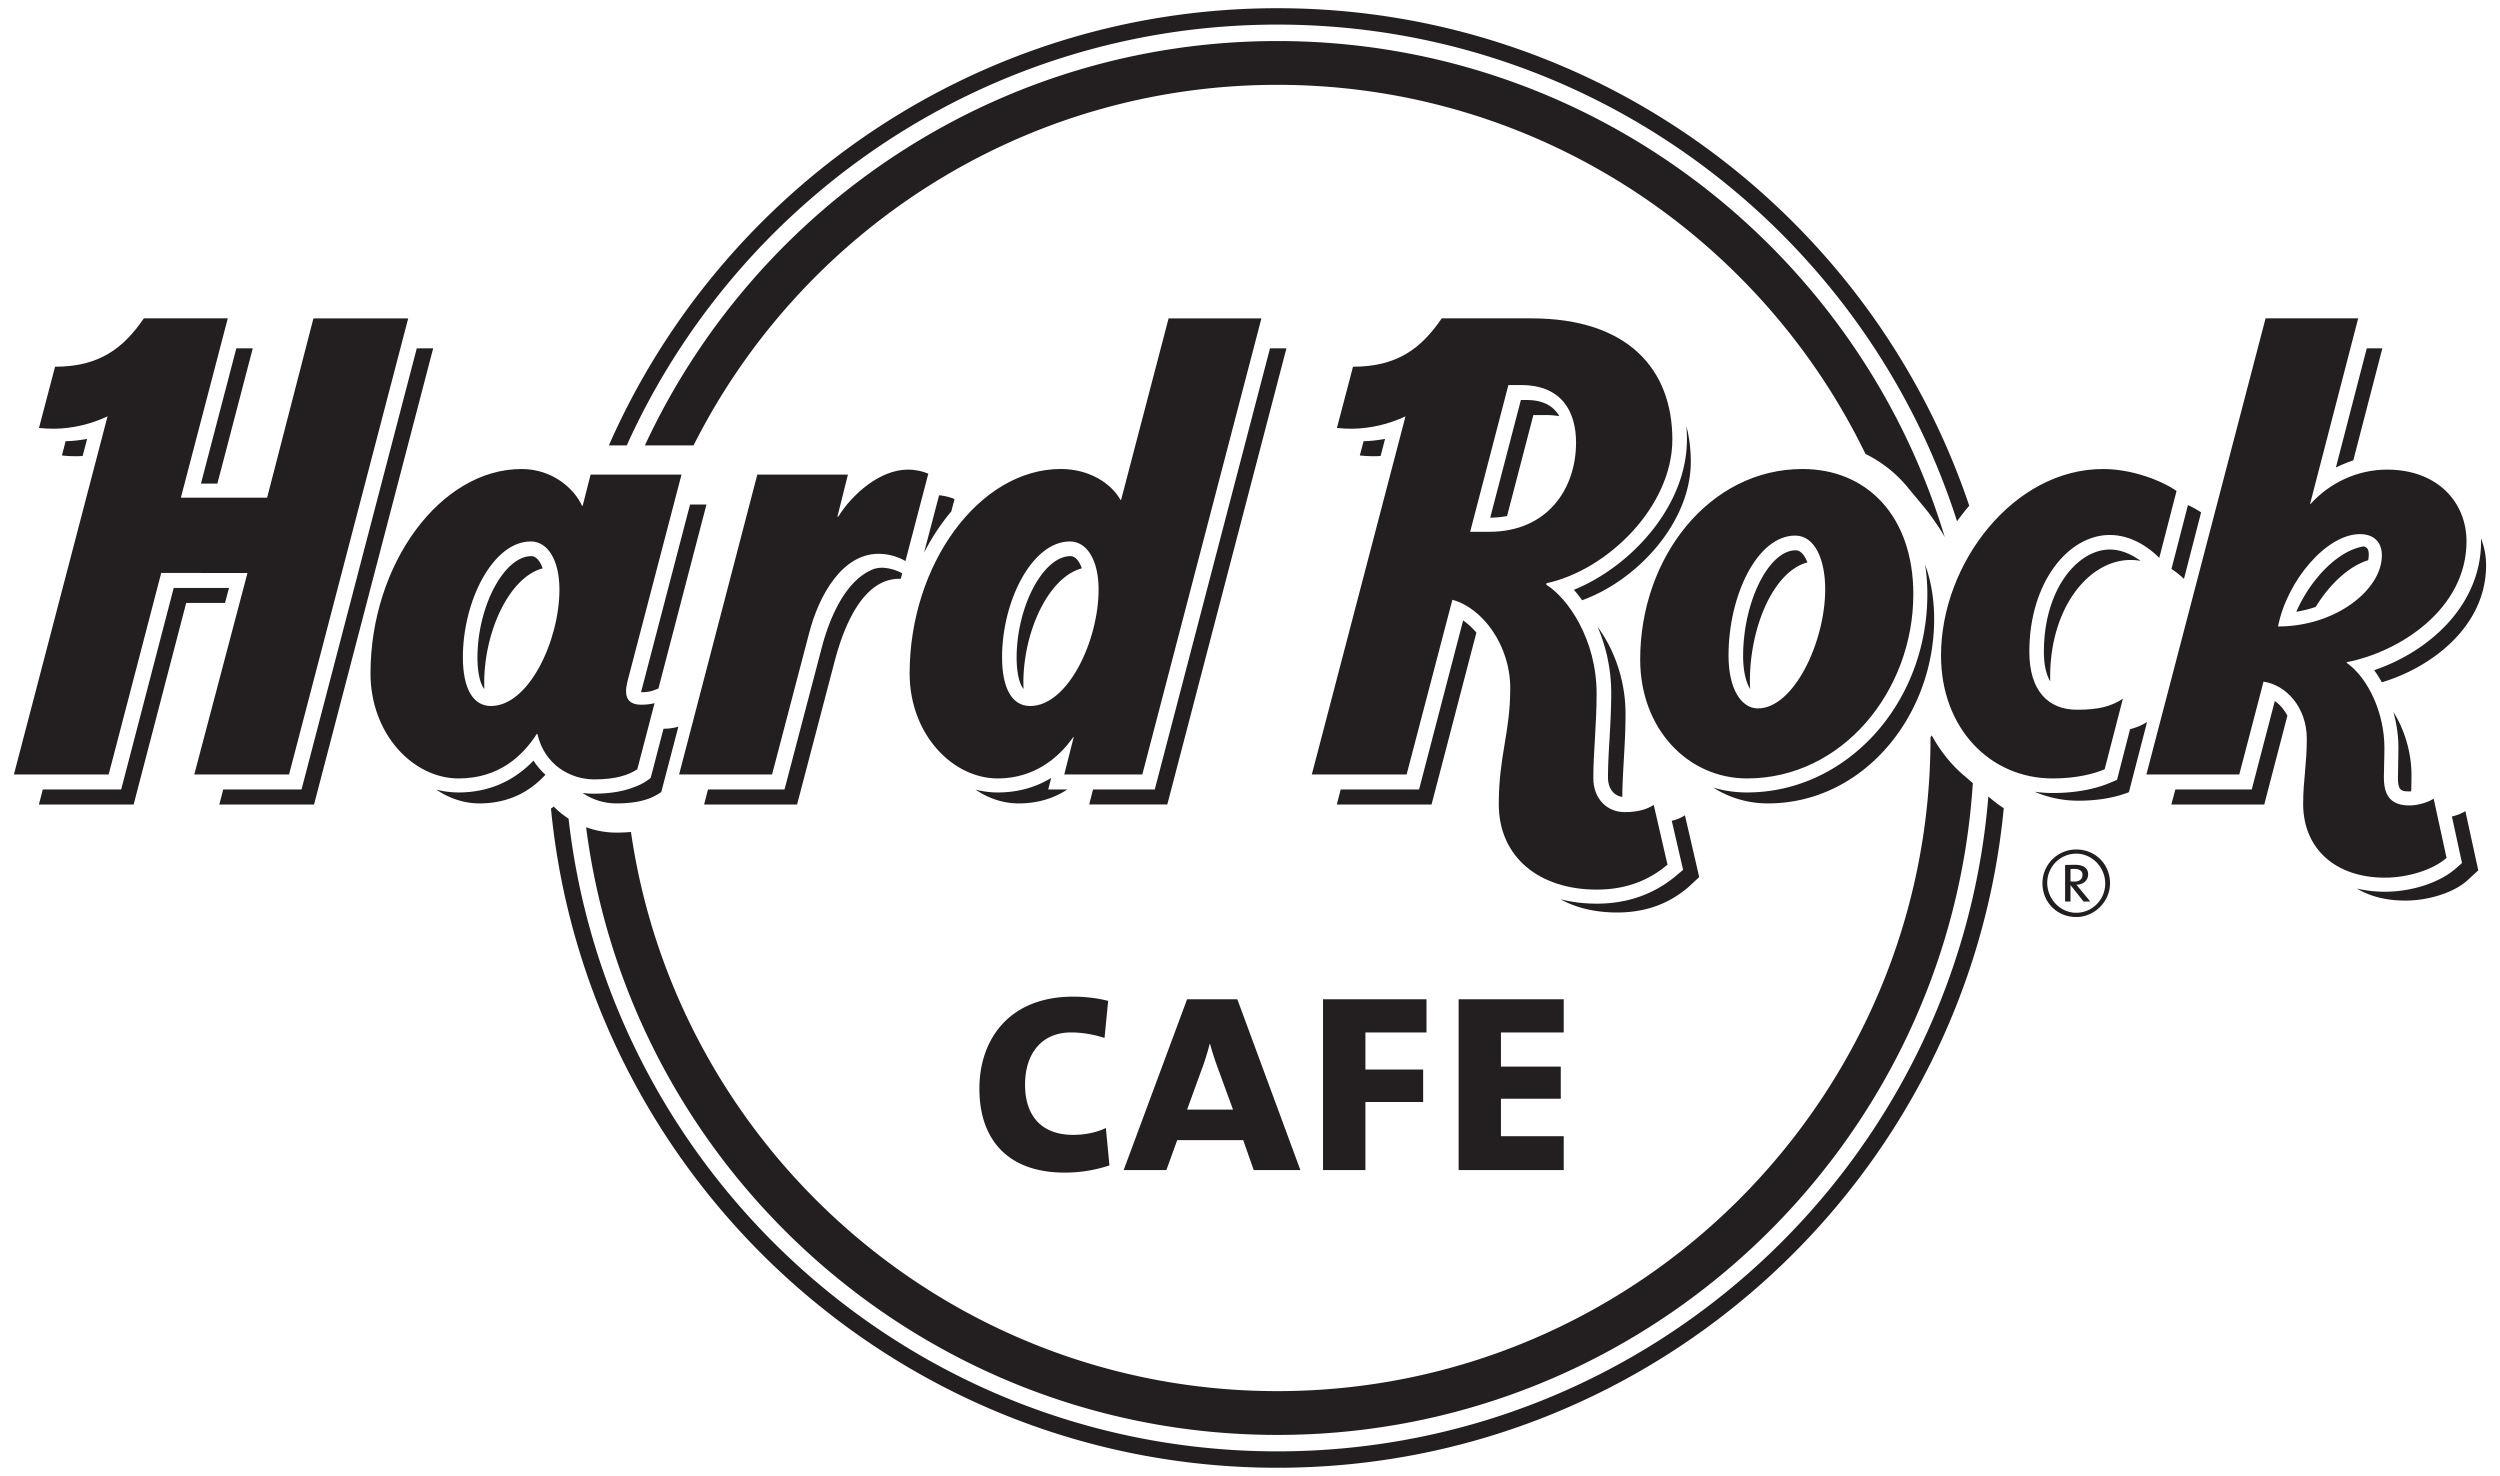
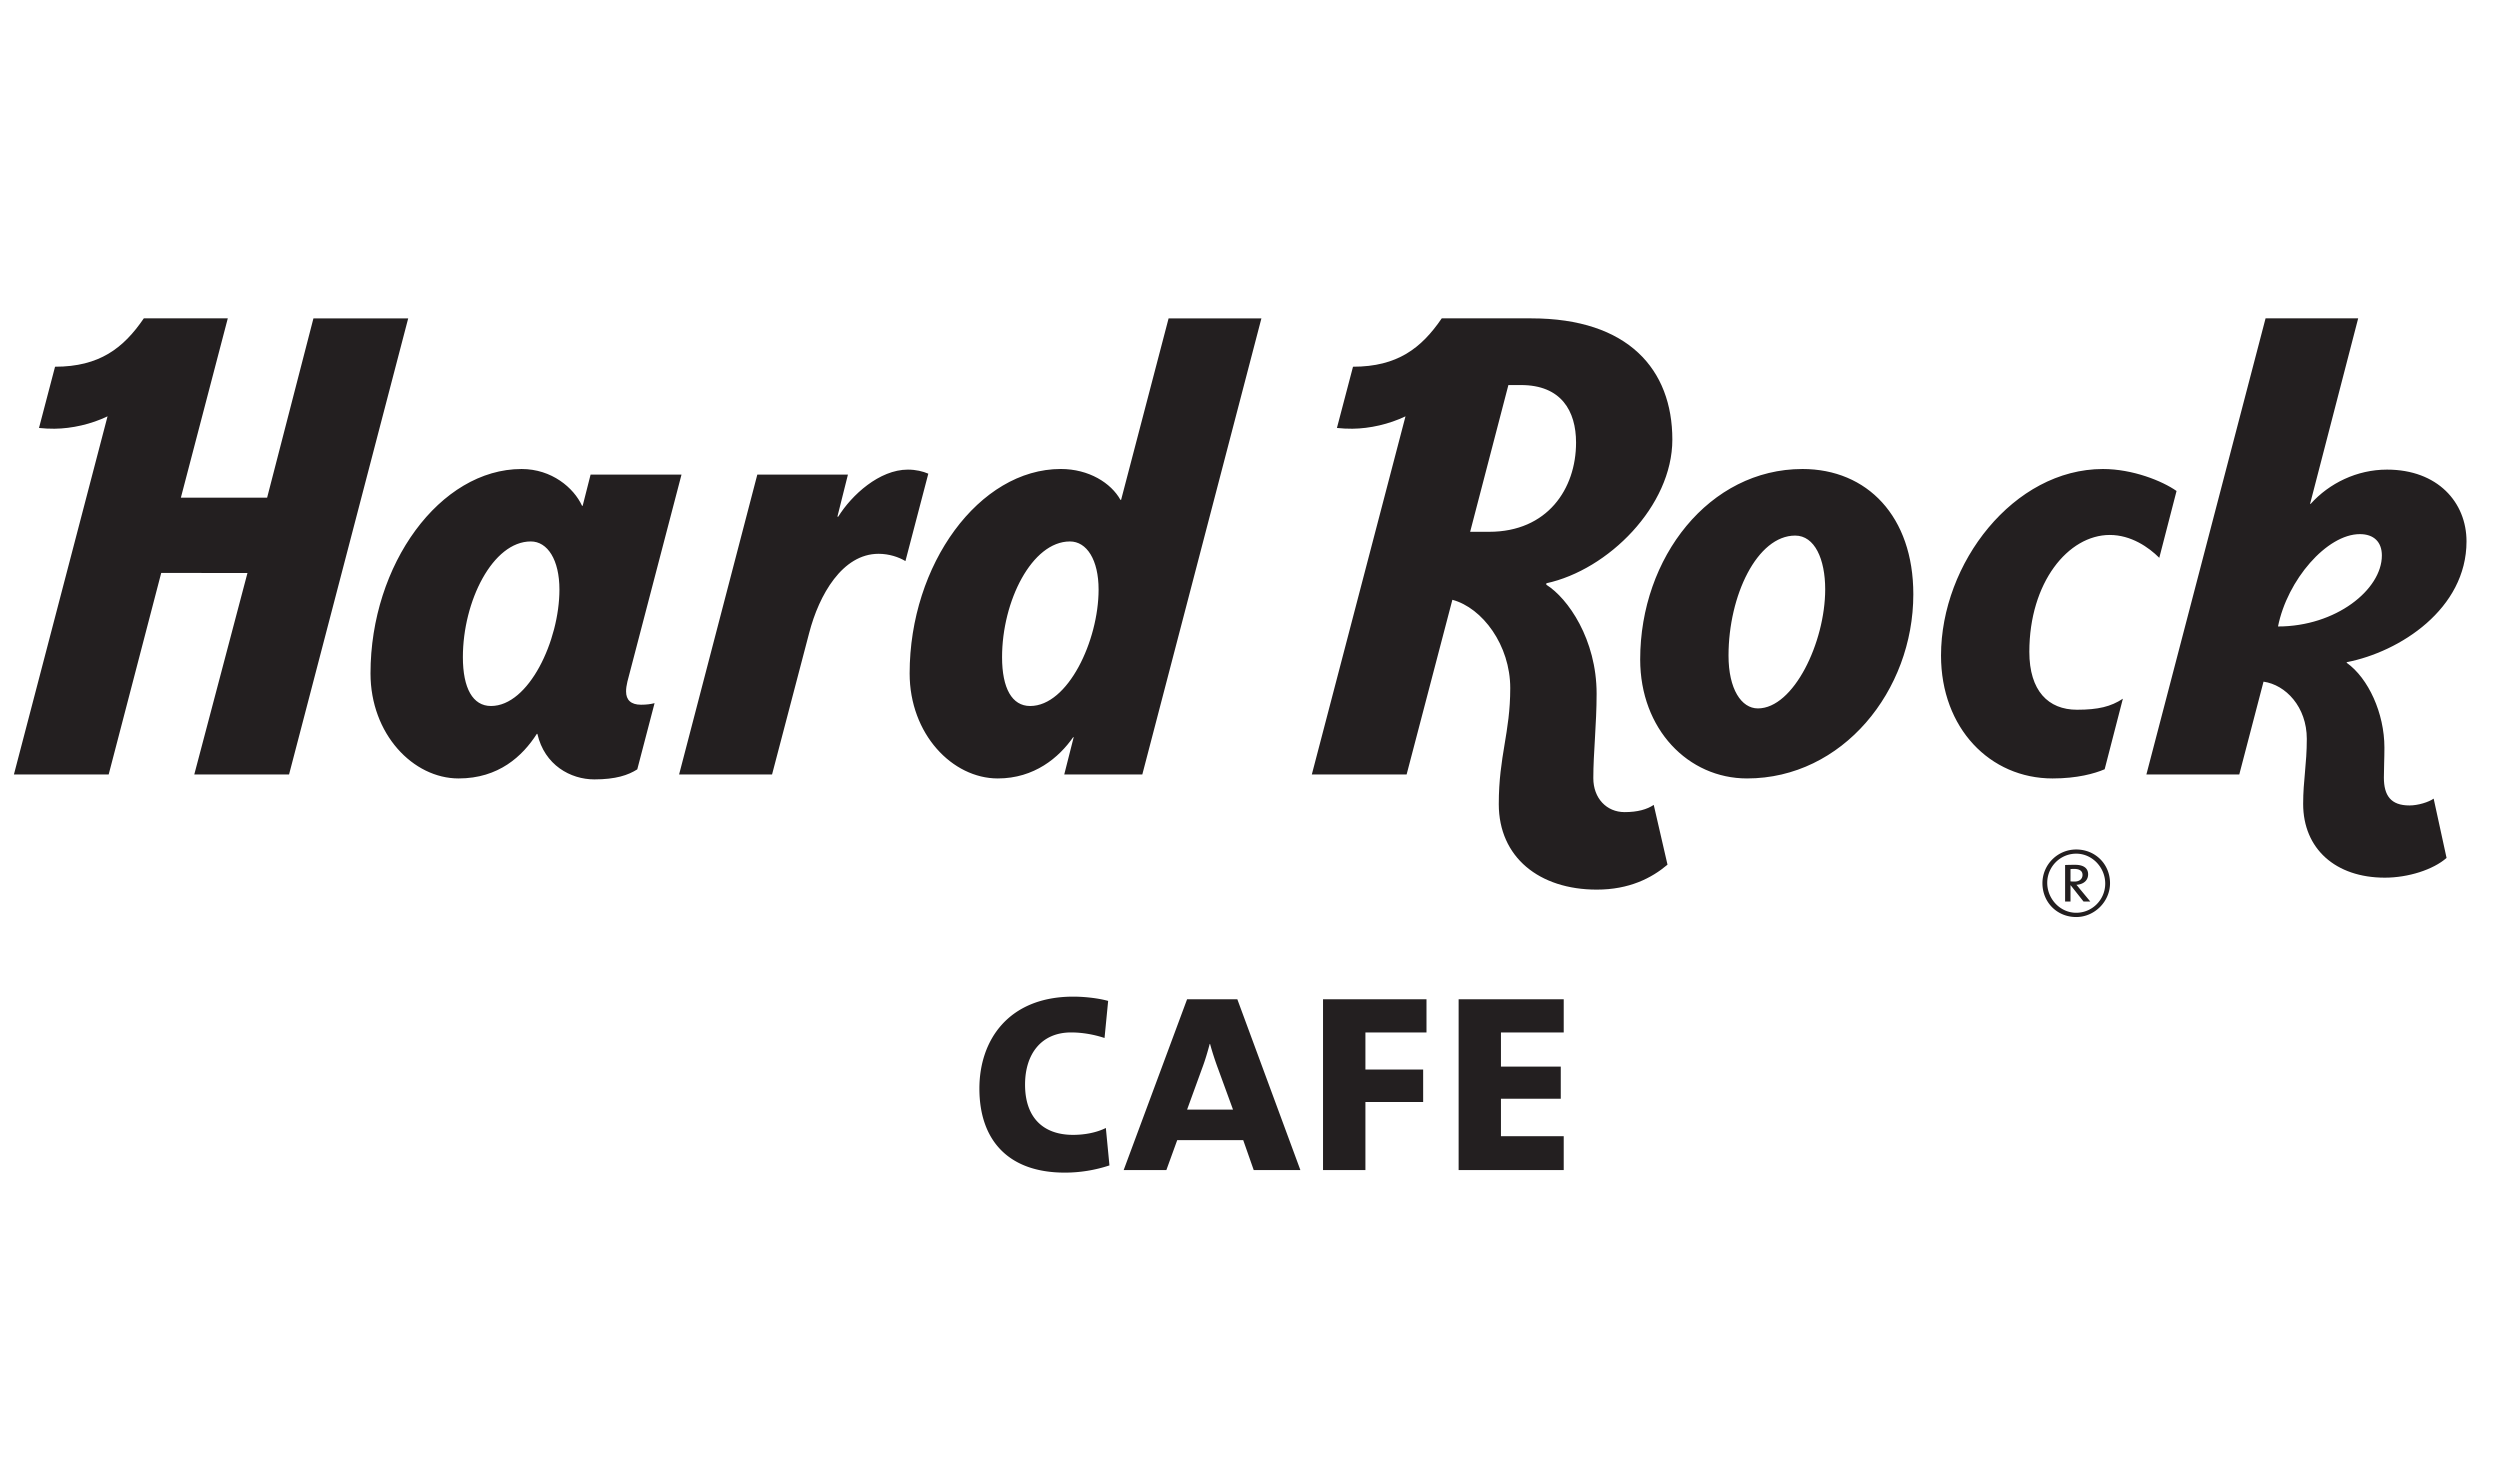
<svg xmlns="http://www.w3.org/2000/svg" version="1.0" width="735.523" height="434.246">
  <g fill="#231f20">
-     <path d="M375.81 422.169c108.612 0 197.732-84.853 204.613-191.764-1.358-1.16-2.512-2.164-2.512-2.164-3.905-3.291-7.08-7.353-9.585-11.893-.103.191-.232.362-.355.553v.225c0 105.949-86.198 192.154-192.16 192.154-96.569 0-176.725-71.602-190.174-164.504a47.65 47.65 0 01-4.294.184c-3.1 0-6.097-.567-8.903-1.577 12.93 100.705 99.204 178.786 203.37 178.786m0-410.093c-82.333 0-153.485 48.786-186.077 118.961h14.323C235.672 68.187 300.788 24.96 375.81 24.96c76.047 0 141.887 44.383 173.031 108.598a37.343 37.343 0 0112.78 10.267c3.796 4.554 5.066 6.09 5.565 6.745-.055-.109 3.365 4.452 4.977 7.449C546.725 73.684 468.337 12.076 375.81 12.076" />
-     <path d="M584.99 234.33c-8.793 107.717-99.237 192.673-209.18 192.673-107.71 0-196.707-81.563-208.531-186.153a25.006 25.006 0 01-4.356-3.55c-.266.212-.546.396-.819.608 10.5 108.672 102.324 193.921 213.706 193.921 111.431 0 203.289-85.31 213.714-194.044a39.331 39.331 0 01-4.533-3.455M184.4 131.037c32.927-72.912 106.345-123.8 191.41-123.8 93.516 0 172.921 61.483 199.97 146.125a75.22 75.22 0 013.59-4.574C550.768 63.812 470.325 2.416 375.812 2.416c-87.782 0-163.433 52.971-196.673 128.621h5.263" />
    <path d="M120.097 93.666L85.041 227.858H57.159l15.648-59.286H47.43l-15.457 59.286H4.093L31.64 122.49c-4.847 2.321-10.473 3.591-15.6 3.646-1.53.006-3.086-.055-4.567-.226l4.724-18.016c13.067 0 20.14-5.469 26.113-14.228h24.707L53.213 146.42H78.59l13.627-52.753h27.881m107.048 134.192l10.91-41.604c2.908-11.25 9.79-23.32 20.42-23.32 3.065 0 5.918.941 7.912 2.143l6.731-25.717c-1.59-.683-3.638-1.195-6.014-1.195-8.377 0-16.542 7.482-20.481 13.838h-.253l3.1-12.377h-26.66l-23.014 88.232h27.35m303.14-89.87c-27.363 0-47.728 25.983-47.728 56.022 0 20.542 14.125 35.016 31.438 35.016 28.066 0 48.923-25.752 48.923-54.193 0-22.898-13.566-36.846-32.633-36.846m-13.101 70.435c-4.834 0-8.637-5.64-8.637-15.545 0-17.676 8.432-35.303 19.614-35.303 5.749 0 8.828 6.936 8.828 15.811 0 15.56-9.278 35.037-19.805 35.037M343.812 93.666l-13.975 53.401h-.19c-2.766-4.97-9.286-9.087-17.553-9.087-23.997 0-44.471 28.073-44.471 60.133 0 17.873 12.575 30.913 25.936 30.913 10.738 0 18.01-6.145 22.174-12.139h.157l-2.779 10.971h22.966L371.12 93.666h-27.308m-40.73 114.046c-5.339 0-8.267-5.196-8.267-14.371 0-16.474 8.786-34.04 19.969-34.04 4.956 0 8.431 5.414 8.431 14.146 0 15.026-9.005 34.265-20.133 34.265m-110.502-.84c-1.106.287-2.383.464-3.987.464-2.983 0-4.397-1.413-4.397-3.891-.013-.84.13-1.816.39-2.909l15.92-60.91h-26.748l-2.335 9.189h-.177c-2.438-5.318-8.937-10.828-17.785-10.828-23.99 0-44.457 28.066-44.457 60.126 0 17.873 12.548 30.913 25.915 30.913 11.804 0 18.836-6.575 23.014-13.108h.17c2.103 9.189 9.756 13.388 16.76 13.388 6.302 0 9.982-1.257 12.63-2.957l5.087-19.477m-48.13.84c-5.34 0-8.268-5.196-8.268-14.371 0-16.474 8.786-34.04 19.983-34.04 4.936 0 8.424 5.414 8.424 14.153 0 15.02-9.012 34.258-20.14 34.258m333.5 31.22c-5.236 0-9.182-4.035-9.182-9.995 0-7.435.97-15.852.97-24.844 0-15.982-8.452-28.106-14.801-32.06l.02-.43c18.174-3.925 37.064-22.713 37.064-42.272 0-20.611-12.971-35.665-41.501-35.665h-26.346c-5.98 8.76-13.04 14.228-26.106 14.228l-4.732 18.016c1.489.171 3.032.232 4.568.226 5.12-.055 10.745-1.325 15.606-3.646l-27.56 105.368h27.888l13.463-51.394c8.848 2.37 17.027 13.354 17.027 25.984 0 13.224-3.373 19.867-3.373 34.135 0 15.634 11.927 25.15 28.837 25.15 9.504 0 16.098-3.358 20.802-7.338l-4.048-17.587c-1.973 1.311-4.704 2.124-8.595 2.124m-39.816-82.47h-5.605l11.251-43.175h3.714c11.804 0 16.194 7.592 16.194 16.924 0 13.648-8.459 26.25-25.554 26.25m158.913 35.316c0-20.406 11.429-34.387 23.67-34.387 6.246 0 11.448 3.604 14.561 6.724l5.08-19.662c-4.172-2.942-12.897-6.465-21.649-6.465-26.25 0-47.646 27.677-47.646 54.876 0 21.355 14.405 36.163 32.818 36.163 7.237 0 12.336-1.427 15.327-2.704l5.359-20.754c-3.51 2.321-7.25 3.243-13.49 3.243-8.466 0-14.03-5.564-14.03-17.034m111.827 45.195c-5.462 0-7.517-2.888-7.517-8.22 0-2.962.157-5.338.157-8.806 0-10.104-4.73-20.42-11.094-24.946v-.178c15.641-3.03 35.248-15.675 35.248-35.541 0-11.49-8.493-21.116-23.39-21.116-8.867 0-16.992 4.014-22.453 10.07h-.178l14.146-54.569h-27.247l-35.063 134.192h27.328l7.134-27.308c6.52.922 12.733 7.421 12.733 16.829 0 7.57-1.072 12.18-1.072 19.13 0 13.21 9.537 21.709 24.024 21.709 6.889 0 14.235-2.348 18.167-5.81l-3.796-17.443c-1.474 1.031-4.567 2.007-7.127 2.007m-38.669-52.657c2.731-13.688 14.371-27.171 24.086-27.171 4.117 0 6.472 2.314 6.472 6.274 0 10.077-13.565 20.897-30.558 20.897" fill-rule="evenodd" />
-     <path d="M127.443 102.487l-35.05 134.205H64.52l1.153-4.43h23.042l33.903-129.775h4.826m-63.491 39.801l10.411-39.801H69.53l-10.412 39.801h4.834m-39.638-8.144l1.325-5.025c-2.13.403-4.267.642-6.329.683L18.218 134c1.481.171 3.024.232 4.574.226a28.04 28.04 0 001.522-.082m381.877 0l1.31-5.025c-2.13.403-4.273.642-6.321.683L400.074 134a38.98 38.98 0 004.567.226 30.69 30.69 0 001.55-.082M66.205 177.379l1.167-4.403H51.11l-15.456 59.286H12.592l-1.153 4.43H39.32l15.463-59.313h11.422m465.548-11.906c-.84-2.226-2.055-3.57-3.434-3.57-7.953 0-15.476 15.149-15.476 31.158 0 4.437.873 7.755 2.068 9.64a41.06 41.06 0 01-.075-2.287c0-16.221 7.1-32.401 16.917-34.941m34.634.655c.437 2.765.655 5.674.655 8.705 0 32.162-23.785 58.316-53.046 58.316-3.481 0-6.8-.491-9.933-1.427 4.704 2.997 10.206 4.65 16.064 4.65 28.066 0 48.916-25.759 48.916-54.193 0-5.995-.943-11.374-2.656-16.05m-409.424 57.654c-5.857 6.123-13.353 9.366-22.044 9.366-2.24 0-4.444-.3-6.554-.833 3.85 2.608 8.233 4.056 12.678 4.056 8.943 0 15.142-3.762 19.43-8.439a20.642 20.642 0 01-3.51-4.15m-14.5-22.905c0-15.06 7.36-31.063 17.19-33.664-.771-2.219-1.966-3.591-3.331-3.591-8.008 0-15.853 14.8-15.853 29.902 0 1.864.191 6.943 2.028 9.176-.014-.594-.034-1.195-.034-1.823m46.13 2.785c1.604 0 2.792-.19 3.885-.614l1.235-.485 14.132-54.118h-4.827l-14.425 55.217m91.284-53.203l.956-3.632c-1.25-.525-2.8-.942-4.547-1.113l-4.417 16.863c2.294-4.444 4.984-8.52 8.008-12.118m-14.87 19.84l.431-1.625s-2.335-1.407-5.387-1.618c-.908-.075-1.795.04-2.69.252-8.124 2.827-13.128 13.668-15.626 23.362l-10.924 41.59h-22.508l-1.154 4.431h27.356l10.91-41.597c2.9-11.257 8.56-24.81 19.183-24.81.144 0 .287 0 .41.015m-70.455 62.713l5.032-19.239c-1.202.382-2.588.608-4.377.628l-3.775 14.48a15.965 15.965 0 01-4.676 2.615c-3.353 1.352-7.299 2.014-12.234 2.014-1.025 0-2.083-.082-3.127-.225 2.997 2.075 6.54 3.086 9.947 3.086 6.779 0 10.52-1.434 13.21-3.36m179.093-130.525l-33.903 129.775h-18.166l-1.12 4.43h22.973l35.05-134.205h-4.834m-72.557 98.39c0-15.06 7.366-31.062 17.197-33.663-.771-2.219-1.96-3.591-3.332-3.591-8.008 0-15.852 14.8-15.852 29.902 0 1.864.184 6.943 2.035 9.176a39.32 39.32 0 01-.048-1.823m7.305 31.384l.867-3.373c-4.622 2.806-9.886 4.26-15.702 4.26-2.253 0-4.452-.3-6.554-.833 3.836 2.608 8.22 4.056 12.67 4.056 5.892 0 10.596-1.632 14.35-4.11h-5.631m187.333 7.598c-1.051.71-2.328 1.256-3.878 1.625l3.339 14.432-1.932 1.625c-6.52 5.516-14.412 8.322-23.465 8.322-3.81 0-7.38-.457-10.663-1.29 4.58 2.546 10.267 3.891 16.644 3.891 9.524 0 16.098-3.345 20.822-7.332l3.332-3.086-4.199-18.187m-21.69-36.012c0 4.833-.266 9.414-.511 13.831-.24 3.919-.437 7.592-.437 11.019 0 3.215 1.618 5.386 4.219 5.762.014-7.312.942-15.566.942-24.373 0-10.725-3.81-19.702-8.213-25.655 2.43 5.666 4 12.295 4 19.416m146.68-42.17c-9.32 0-19.383 11.503-19.383 30.1 0 3.706.635 6.615 1.885 8.704-.014-.45-.041-.874-.041-1.345 0-20.427 11.408-34.388 23.662-34.388a17 17 0 012.915.26c-2.218-1.625-5.4-3.332-9.039-3.332m71.643-26.23l8.548-32.96h-4.588l-9.08 35.057a43.863 43.863 0 015.12-2.096m37.556 22.911c0 .307.04.608.04.922 0 18.521-14.841 32.21-31.445 37.897.806 1.099 1.543 2.314 2.253 3.563 14.63-4.383 30.667-16.446 30.667-34.408 0-2.799-.525-5.496-1.515-7.974m-8.541 81.87l2.97 13.668-1.816 1.597c-4.704 4.165-12.903 6.861-20.898 6.861a36.29 36.29 0 01-8.22-.935c3.83 2.3 8.664 3.543 14.228 3.543 6.868 0 14.207-2.342 18.14-5.81l3.352-3.092-3.796-17.437c-.895.615-2.37 1.216-3.96 1.605m-290.906-57.695l-12.965 49.728h-23.055l-1.147 4.43h27.875l13.19-50.574c-1.208-1.42-2.533-2.635-3.898-3.584m18.241-64.85h-1.249l-9.025 34.62a26.818 26.818 0 004.956-.485l7.742-29.711h3.714c1.427 0 2.71.123 3.926.334-2.718-4.745-7.94-4.758-10.064-4.758m47.441 7.673a50.18 50.18 0 01.158 3.974c0 19.457-16.344 37.31-33.255 44.198a37.528 37.528 0 012.417 3.072c16.446-5.967 31.978-23.034 31.978-40.757 0-3.7-.437-7.203-1.298-10.487m173.12 80.894l-6.786 26.01H640.01l-1.175 4.431h27.329l6.806-26.127c-.955-1.843-2.253-3.304-3.7-4.314m-37.59 6.178c-1.55.942-3.133 1.639-4.997 2.096l-3.837 14.91-1.945.826c-3.257 1.393-8.855 3.052-17.02 3.052-1.789 0-3.536-.137-5.25-.375 3.925 1.7 8.274 2.635 12.862 2.635 6.889 0 11.81-1.304 14.849-2.513l5.339-20.63m15.9-61.676c-1.052-.717-2.356-1.454-3.864-2.164l-4.854 18.794c1.426.929 2.635 1.953 3.68 2.936l5.038-19.566m33.725 27.8c4.103-6.718 9.865-12.064 15.436-13.73.11-.546.164-1.099.164-1.631 0-1.304-.28-2.137-1.481-2.444-7.428 1.167-15.532 9.42-19.84 19.231a33.875 33.875 0 005.721-1.427m24.188 50.2c0 3.905 1.031 4.082 3.38 4.082.17 0 .341-.007.525-.027.035-1.447.082-2.97.082-4.78 0-6.696-2.082-13.441-5.332-18.582.95 3.4 1.489 6.956 1.489 10.5l-.069 4.867-.075 3.94" fill-rule="evenodd" />
    <path d="M313.275 344.996c-16.72 0-25.13-9.653-25.13-24.727 0-14.2 8.513-27.049 27.629-27.049 3.01 0 7.066.382 10.254 1.256l-1.065 10.91c-3.188-1.051-6.575-1.632-9.858-1.632-8.602 0-13.525 6.186-13.525 15.361 0 9.763 5.414 14.774 14.112 14.774 3.468 0 6.943-.67 9.66-2.028l1.058 11.012a41.645 41.645 0 01-13.135 2.123m55.579-.757l-3.086-8.794h-19.423l-3.188 8.794h-12.562l18.658-50.247h14.78l18.55 50.247h-13.73m-10.43-29.664c-.875-2.321-1.824-5.223-2.41-7.448h-.103c-.587 2.225-1.345 4.833-2.226 7.148l-4.43 12.18h13.51l-4.342-11.88m43.297-10.82v10.916h16.986v9.55h-16.986v20.018h-12.473v-50.247h30.442v9.762h-17.969m27.424 40.485v-50.247h30.92v9.762h-18.467v10.043h17.6v9.469h-17.6v11.012h18.467v9.96h-30.92m182.712-82.778c-.348-.436-.662-.853-.97-1.14 1.987-.108 3.462-1.2 3.462-3.092 0-1.81-1.359-2.792-3.83-2.792-1.263 0-2.287.034-2.943.054v10.746h1.591v-4.786h.048l3.782 4.786h1.987l-3.127-3.775m-2.69-2.144v-3.611c.294-.048.628-.055 1.147-.055 1.461 0 2.39.574 2.39 1.755 0 1.194-.909 1.959-2.329 1.959-.443 0-.894-.02-1.208-.048m1.68-9.387c-5.49 0-9.94 4.465-9.94 9.926 0 5.571 4.266 9.947 9.94 9.947 5.386 0 9.946-4.553 9.946-9.947 0-5.618-4.328-9.926-9.947-9.926m0 18.617c-4.73 0-8.526-4.082-8.526-8.807 0-4.71 3.795-8.581 8.526-8.581 4.732 0 8.534 4.082 8.534 8.793 0 4.731-3.802 8.595-8.534 8.595" />
  </g>
</svg>